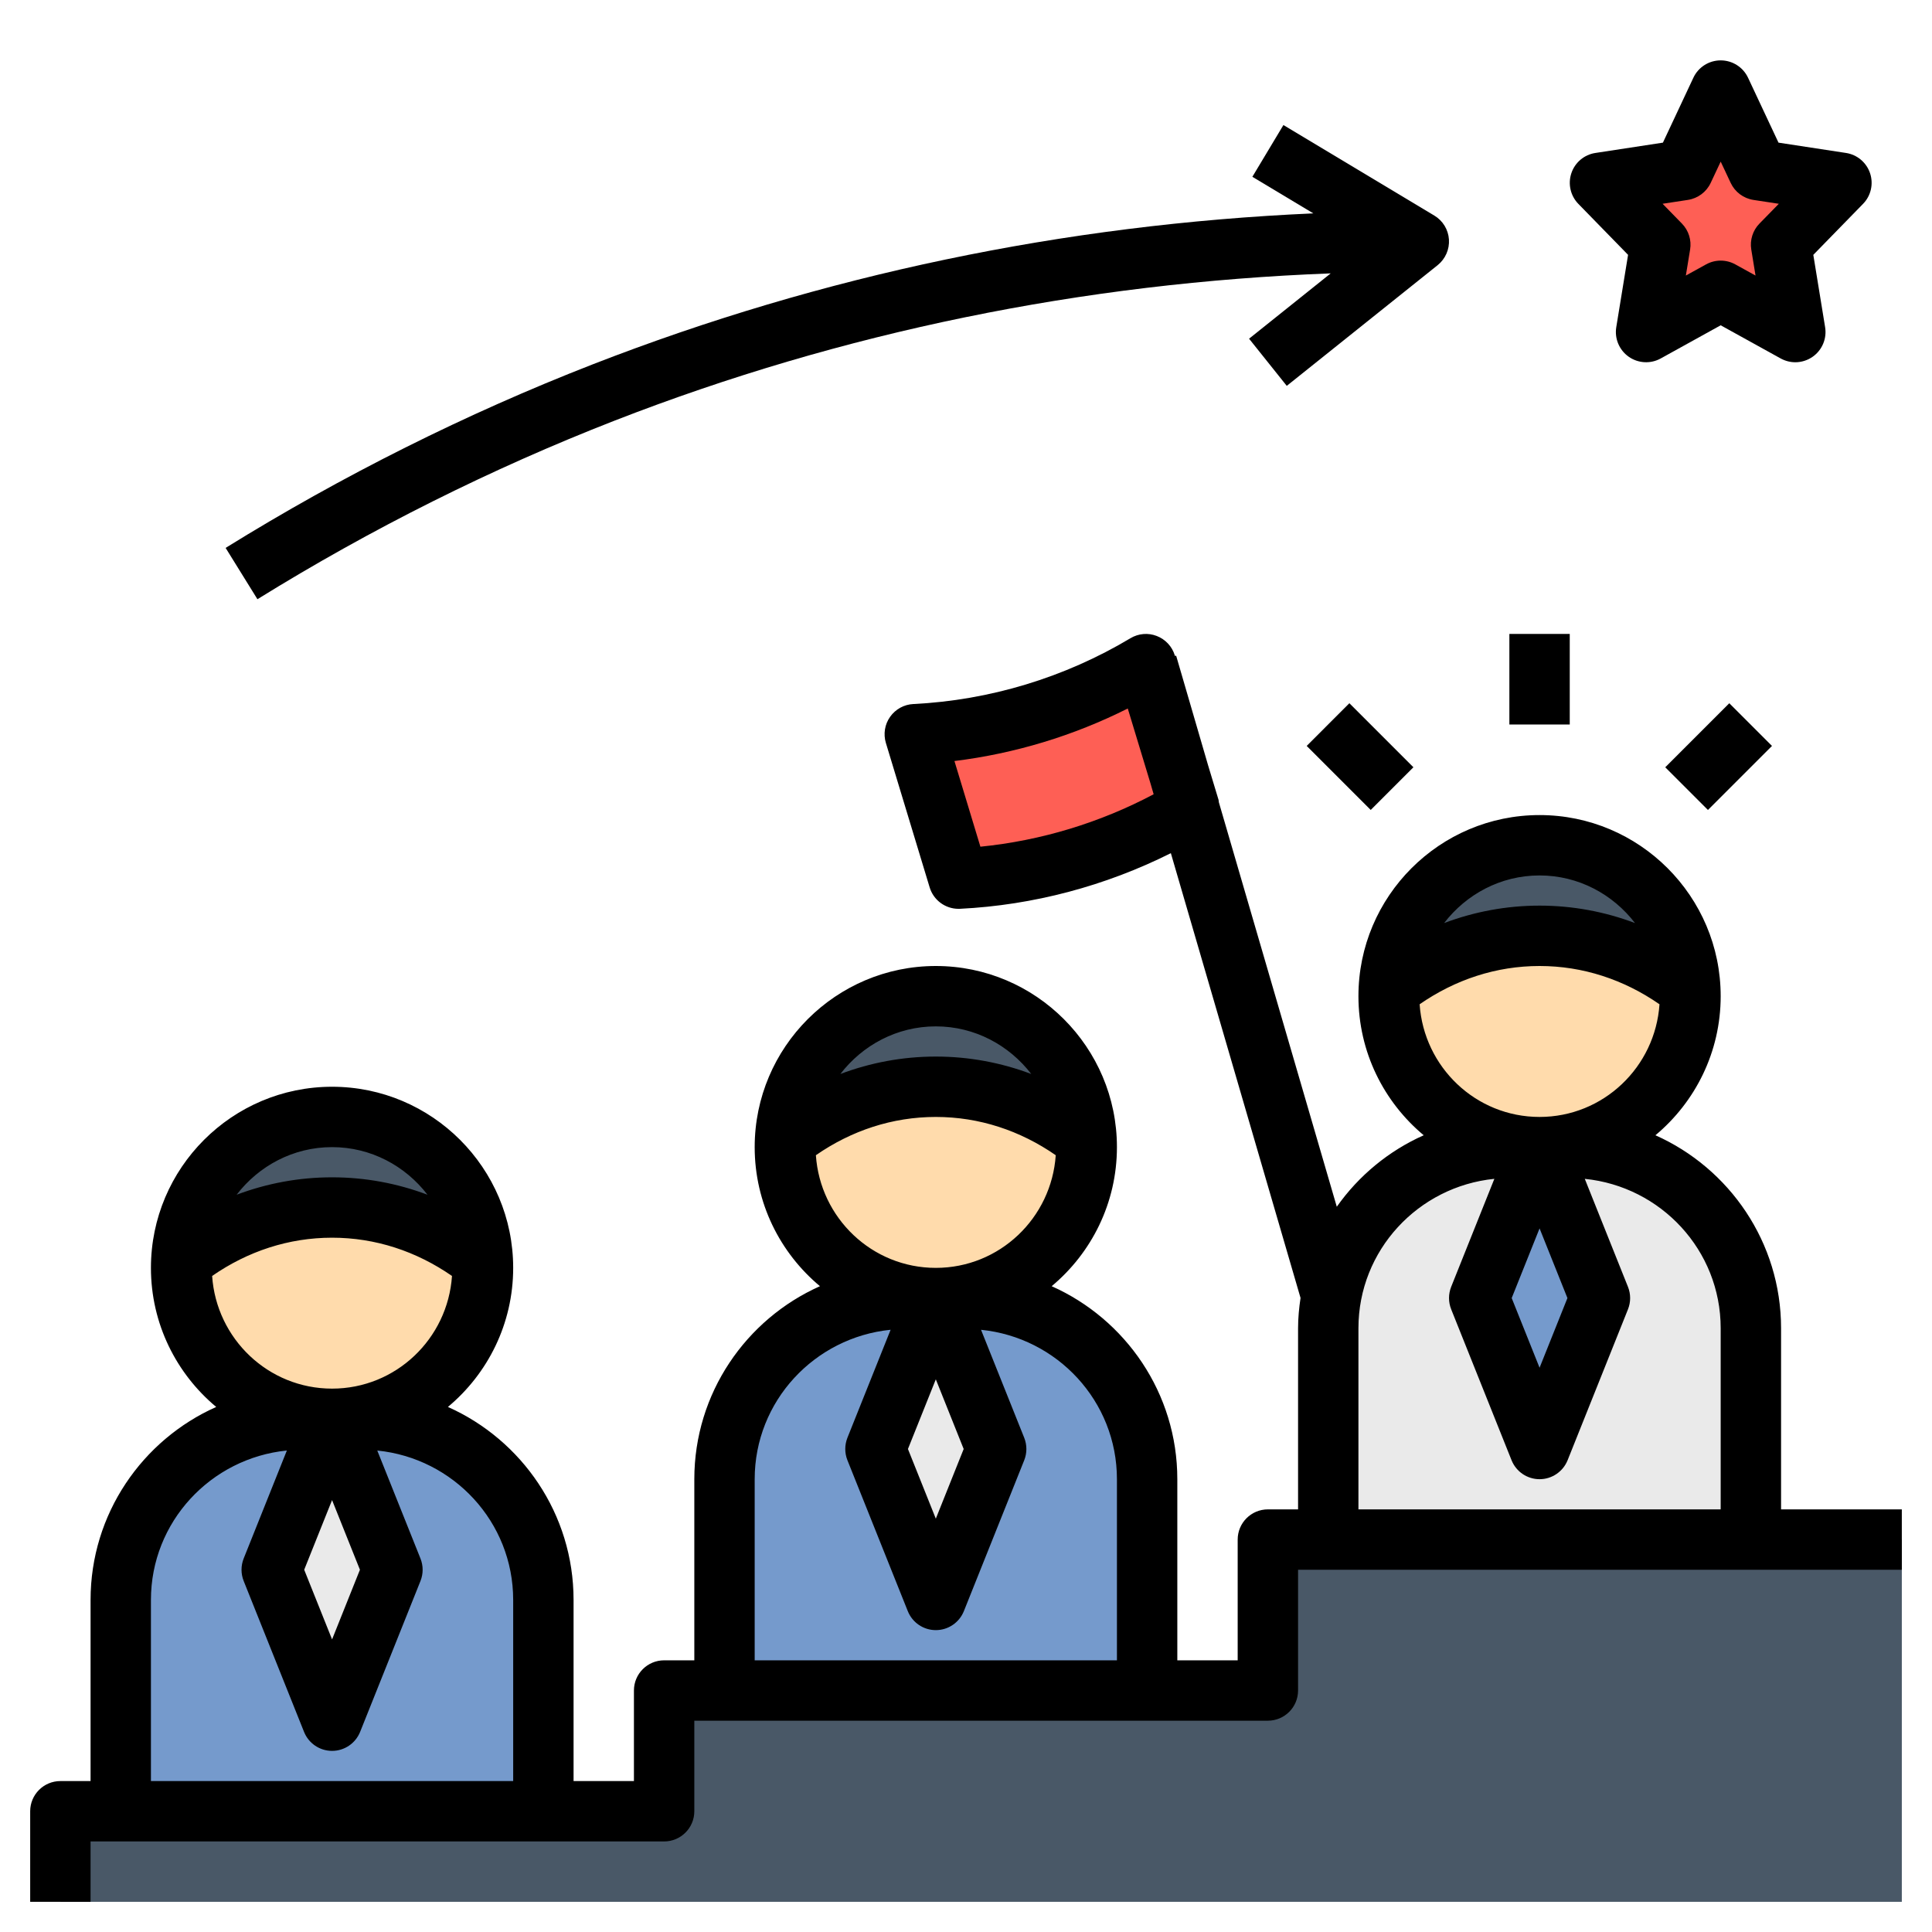
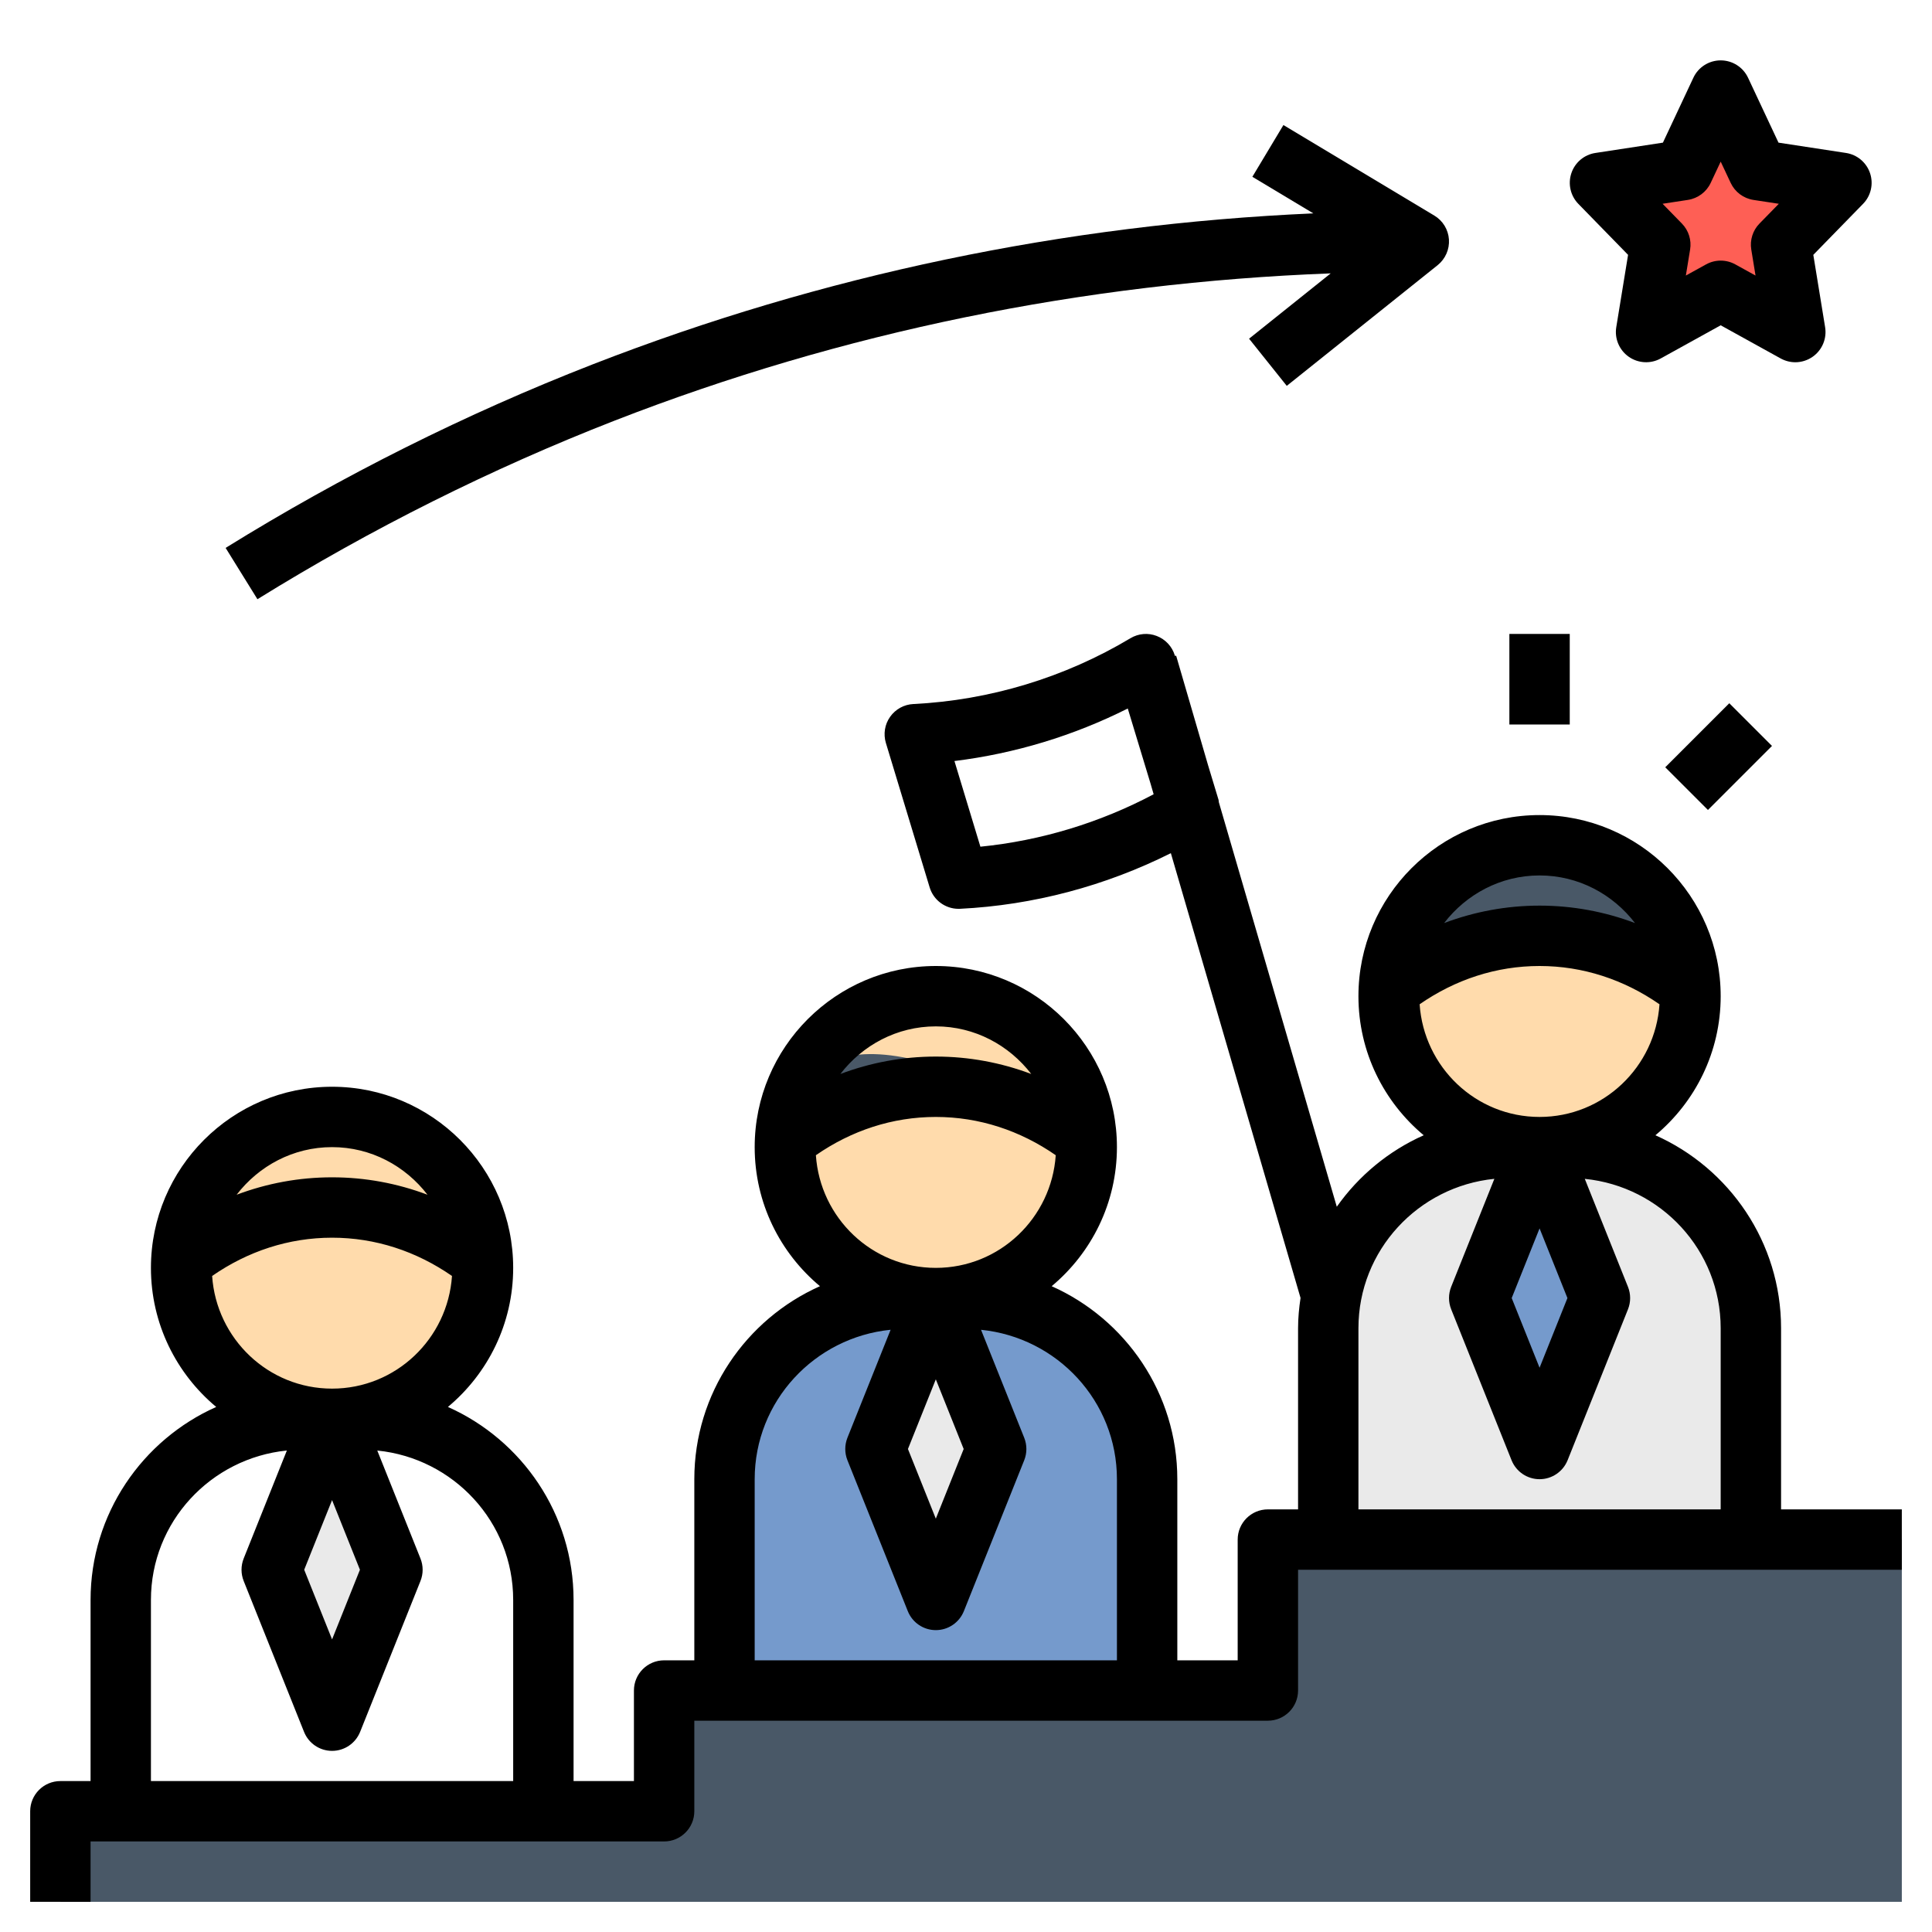
<svg xmlns="http://www.w3.org/2000/svg" width="164" height="164" viewBox="0 0 164 164" fill="none">
  <path d="M161.438 130.688V161.438H5.125V153.75H56.375V143.5H107.625V130.688" fill="#495867" />
-   <path d="M77.648 62.32L81.364 74.582C88.293 74.241 95.03 72.198 100.983 68.637L97.267 56.375C91.314 59.937 84.577 61.979 77.648 62.32Z" fill="#FE5F55" />
  <path d="M133.25 97.375H128.125C119.633 97.375 112.75 104.258 112.75 112.75V130.688H148.625V112.75C148.625 104.258 141.742 97.375 133.25 97.375Z" fill="#EAEAEA" />
  <path d="M130.688 97.375L125.562 110.188L130.688 123L135.812 110.188L130.688 97.375Z" fill="#759ACC" />
  <path d="M130.688 97.375C137.764 97.375 143.5 91.639 143.5 84.562C143.5 77.486 137.764 71.75 130.688 71.75C123.611 71.75 117.875 77.486 117.875 84.562C117.875 91.639 123.611 97.375 130.688 97.375Z" fill="#FFDBAC" />
  <path d="M143.433 83.891C143.077 77.134 137.534 71.75 130.687 71.75C123.84 71.75 118.298 77.134 117.941 83.891C121.447 81.116 125.862 79.438 130.687 79.438C135.512 79.438 139.928 81.116 143.433 83.891Z" fill="#495867" />
  <path d="M82 110.188H76.875C68.383 110.188 61.5 117.07 61.5 125.562V143.5H97.375V125.562C97.375 117.07 90.492 110.188 82 110.188Z" fill="#759ACC" />
  <path d="M79.438 110.188L74.312 123L79.438 135.812L84.562 123L79.438 110.188Z" fill="#EAEAEA" />
-   <path d="M30.75 120.438H25.625C17.133 120.438 10.25 127.32 10.25 135.812V153.75H46.125V135.812C46.125 127.32 39.242 120.438 30.75 120.438Z" fill="#759ACC" />
  <path d="M28.188 120.438L23.062 133.25L28.188 146.062L33.312 133.25L28.188 120.438Z" fill="#EAEAEA" />
  <path d="M79.438 110.188C86.514 110.188 92.25 104.451 92.25 97.375C92.25 90.299 86.514 84.562 79.438 84.562C72.361 84.562 66.625 90.299 66.625 97.375C66.625 104.451 72.361 110.188 79.438 110.188Z" fill="#FFDBAC" />
-   <path d="M92.183 96.704C91.827 89.946 86.284 84.562 79.437 84.562C72.59 84.562 67.048 89.946 66.691 96.704C70.197 93.928 74.612 92.25 79.437 92.25C84.263 92.25 88.678 93.928 92.183 96.704Z" fill="#495867" />
+   <path d="M92.183 96.704C72.59 84.562 67.048 89.946 66.691 96.704C70.197 93.928 74.612 92.25 79.437 92.25C84.263 92.25 88.678 93.928 92.183 96.704Z" fill="#495867" />
  <path d="M28.188 120.438C35.264 120.438 41 114.701 41 107.625C41 100.549 35.264 94.812 28.188 94.812C21.111 94.812 15.375 100.549 15.375 107.625C15.375 114.701 21.111 120.438 28.188 120.438Z" fill="#FFDBAC" />
-   <path d="M40.933 106.954C40.577 100.196 35.034 94.812 28.187 94.812C21.34 94.812 15.798 100.196 15.441 106.954C18.947 104.178 23.362 102.5 28.187 102.5C33.013 102.5 37.428 104.178 40.933 106.954Z" fill="#495867" />
  <path d="M146.062 7.688L149.23 14.435L156.312 15.518L151.188 20.772L152.397 28.188L146.062 24.685L139.728 28.188L140.938 20.772L135.812 15.518L142.895 14.435L146.062 7.688Z" fill="#FE5F55" />
  <path d="M151.188 112.75C151.188 105.45 146.795 99.164 140.522 96.368C143.905 93.544 146.062 89.303 146.062 84.563C146.062 76.083 139.167 69.188 130.688 69.188C122.208 69.188 115.312 76.083 115.312 84.563C115.312 89.303 117.47 93.544 120.853 96.368C117.878 97.693 115.333 99.802 113.475 102.436L103.464 68.099C103.448 68.032 103.458 67.963 103.438 67.896L102.559 64.993L99.838 55.658L99.74 55.686L99.725 55.635C99.497 54.879 98.93 54.271 98.195 53.987C97.457 53.697 96.632 53.772 95.955 54.179C90.385 57.513 84.012 59.445 77.528 59.763C76.739 59.801 76.014 60.201 75.558 60.847C75.102 61.49 74.971 62.31 75.199 63.066L78.915 75.327C79.243 76.411 80.242 77.147 81.367 77.147C81.411 77.147 81.452 77.147 81.495 77.144C87.712 76.837 93.831 75.207 99.389 72.421L110.398 110.177C110.272 111.018 110.188 111.874 110.188 112.75V128.125H107.625C106.211 128.125 105.062 129.273 105.062 130.688V140.938H99.938V125.563C99.938 118.262 95.545 111.976 89.272 109.18C92.655 106.357 94.812 102.116 94.812 97.375C94.812 88.896 87.917 82 79.438 82C70.958 82 64.062 88.896 64.062 97.375C64.062 102.116 66.22 106.357 69.603 109.18C63.33 111.976 58.938 118.262 58.938 125.563V140.938H56.375C54.961 140.938 53.812 142.086 53.812 143.5V151.188H48.688V135.813C48.688 128.512 44.295 122.226 38.022 119.43C41.405 116.607 43.562 112.366 43.562 107.625C43.562 99.146 36.667 92.25 28.188 92.25C19.708 92.25 12.812 99.146 12.812 107.625C12.812 112.366 14.97 116.607 18.353 119.43C12.08 122.226 7.688 128.512 7.688 135.813V151.188H5.125C3.711 151.188 2.562 152.336 2.562 153.75V161.438H7.688V156.313H56.375C57.789 156.313 58.938 155.165 58.938 153.75V146.063H107.625C109.039 146.063 110.188 144.915 110.188 143.5V133.25H161.438V128.125H151.188V112.75ZM83.222 71.873L81.019 64.601C86.133 63.97 91.128 62.458 95.732 60.142L97.675 66.548L97.928 67.422C93.372 69.838 88.355 71.361 83.222 71.873ZM28.188 127.336L30.553 133.25L28.188 139.164L25.822 133.25L28.188 127.336ZM28.188 117.875C22.77 117.875 18.368 113.639 18.007 108.312C21.025 106.218 24.505 105.063 28.188 105.063C31.87 105.063 35.35 106.218 38.368 108.312C38.007 113.639 33.605 117.875 28.188 117.875ZM28.188 97.375C31.496 97.375 34.412 98.977 36.288 101.416C33.722 100.45 30.999 99.938 28.188 99.938C25.376 99.938 22.652 100.45 20.087 101.416C21.963 98.977 24.879 97.375 28.188 97.375ZM12.812 135.813C12.812 129.186 17.891 123.779 24.351 123.128L20.684 132.297C20.441 132.909 20.441 133.588 20.684 134.201L25.809 147.013C26.199 147.987 27.139 148.625 28.188 148.625C29.236 148.625 30.176 147.987 30.568 147.016L35.693 134.203C35.937 133.591 35.937 132.912 35.693 132.299L32.026 123.131C38.484 123.779 43.562 129.186 43.562 135.813V151.188H12.812V135.813ZM79.438 117.086L81.803 123L79.438 128.914L77.072 123L79.438 117.086ZM79.438 107.625C74.02 107.625 69.618 103.389 69.257 98.062C72.275 95.968 75.755 94.813 79.438 94.813C83.12 94.813 86.6 95.968 89.618 98.062C89.257 103.389 84.855 107.625 79.438 107.625ZM79.438 87.125C82.746 87.125 85.662 88.727 87.538 91.166C84.972 90.2 82.249 89.688 79.438 89.688C76.626 89.688 73.903 90.2 71.337 91.166C73.213 88.727 76.129 87.125 79.438 87.125ZM64.062 125.563C64.062 118.936 69.141 113.529 75.601 112.878L71.934 122.047C71.691 122.659 71.691 123.338 71.934 123.951L77.059 136.763C77.449 137.737 78.389 138.375 79.438 138.375C80.486 138.375 81.426 137.737 81.818 136.766L86.943 123.953C87.186 123.341 87.186 122.662 86.943 122.049L83.276 112.881C89.734 113.529 94.812 118.936 94.812 125.563V140.938H64.062V125.563ZM130.688 104.273L133.053 110.188L130.688 116.102L128.322 110.188L130.688 104.273ZM130.688 94.813C125.27 94.813 120.868 90.577 120.507 85.249C123.525 83.156 127.005 82 130.688 82C134.37 82 137.85 83.156 140.868 85.249C140.507 90.577 136.105 94.813 130.688 94.813ZM130.688 74.313C133.996 74.313 136.912 75.914 138.788 78.354C136.223 77.388 133.499 76.875 130.688 76.875C127.876 76.875 125.153 77.388 122.587 78.354C124.463 75.914 127.379 74.313 130.688 74.313ZM115.312 112.75C115.312 106.123 120.391 100.717 126.851 100.066L123.184 109.234C122.941 109.847 122.941 110.526 123.184 111.138L128.309 123.951C128.699 124.924 129.639 125.563 130.688 125.563C131.736 125.563 132.676 124.925 133.068 123.953L138.193 111.141C138.437 110.528 138.437 109.849 138.193 109.237L134.526 100.068C140.984 100.717 146.062 106.123 146.062 112.75V128.125H115.312V112.75Z" fill="black" />
  <path d="M128.125 53.812H133.25V61.5H128.125V53.812Z" fill="black" />
  <path d="M141.357 65.131L146.793 59.695L150.417 63.319L144.981 68.755L141.357 65.131Z" fill="black" />
-   <path d="M110.92 63.318L114.544 59.694L119.98 65.13L116.356 68.754L110.92 63.318Z" fill="black" />
  <path d="M122.995 20.328C122.939 19.49 122.477 18.734 121.757 18.301L108.945 10.614L106.308 15.008L111.482 18.112C90.323 19.052 69.79 23.347 50.323 30.924C39.557 35.119 29.072 40.362 19.152 46.509L21.853 50.865C31.504 44.885 41.71 39.783 52.183 35.701C71.507 28.18 91.92 24.005 112.958 23.206L106.029 28.751L109.229 32.754L122.042 22.504C122.693 21.976 123.051 21.166 122.995 20.328Z" fill="black" />
  <path d="M158.742 14.704C158.437 13.794 157.648 13.128 156.7 12.984L150.97 12.108L148.385 6.598C147.962 5.699 147.057 5.125 146.063 5.125C145.069 5.125 144.164 5.699 143.744 6.598L141.159 12.108L135.429 12.984C134.478 13.128 133.691 13.791 133.386 14.704C133.082 15.616 133.312 16.62 133.981 17.307L138.201 21.633L137.199 27.772C137.041 28.741 137.451 29.715 138.253 30.281C139.055 30.845 140.113 30.904 140.969 30.43L146.063 27.613L151.157 30.43C151.547 30.642 151.972 30.75 152.398 30.75C152.915 30.75 153.433 30.591 153.874 30.281C154.676 29.717 155.086 28.741 154.927 27.772L153.925 21.633L158.145 17.307C158.819 16.62 159.047 15.616 158.742 14.704ZM149.353 18.98C148.785 19.562 148.528 20.38 148.659 21.182L149.02 23.39L147.303 22.442C146.919 22.23 146.491 22.122 146.063 22.122C145.635 22.122 145.21 22.23 144.823 22.442L143.106 23.39L143.467 21.182C143.598 20.38 143.342 19.562 142.773 18.98L141.13 17.297L143.283 16.969C144.128 16.838 144.854 16.297 145.215 15.524L146.063 13.72L146.911 15.526C147.275 16.3 147.998 16.841 148.843 16.971L150.996 17.299L149.353 18.98Z" fill="black" />
</svg>